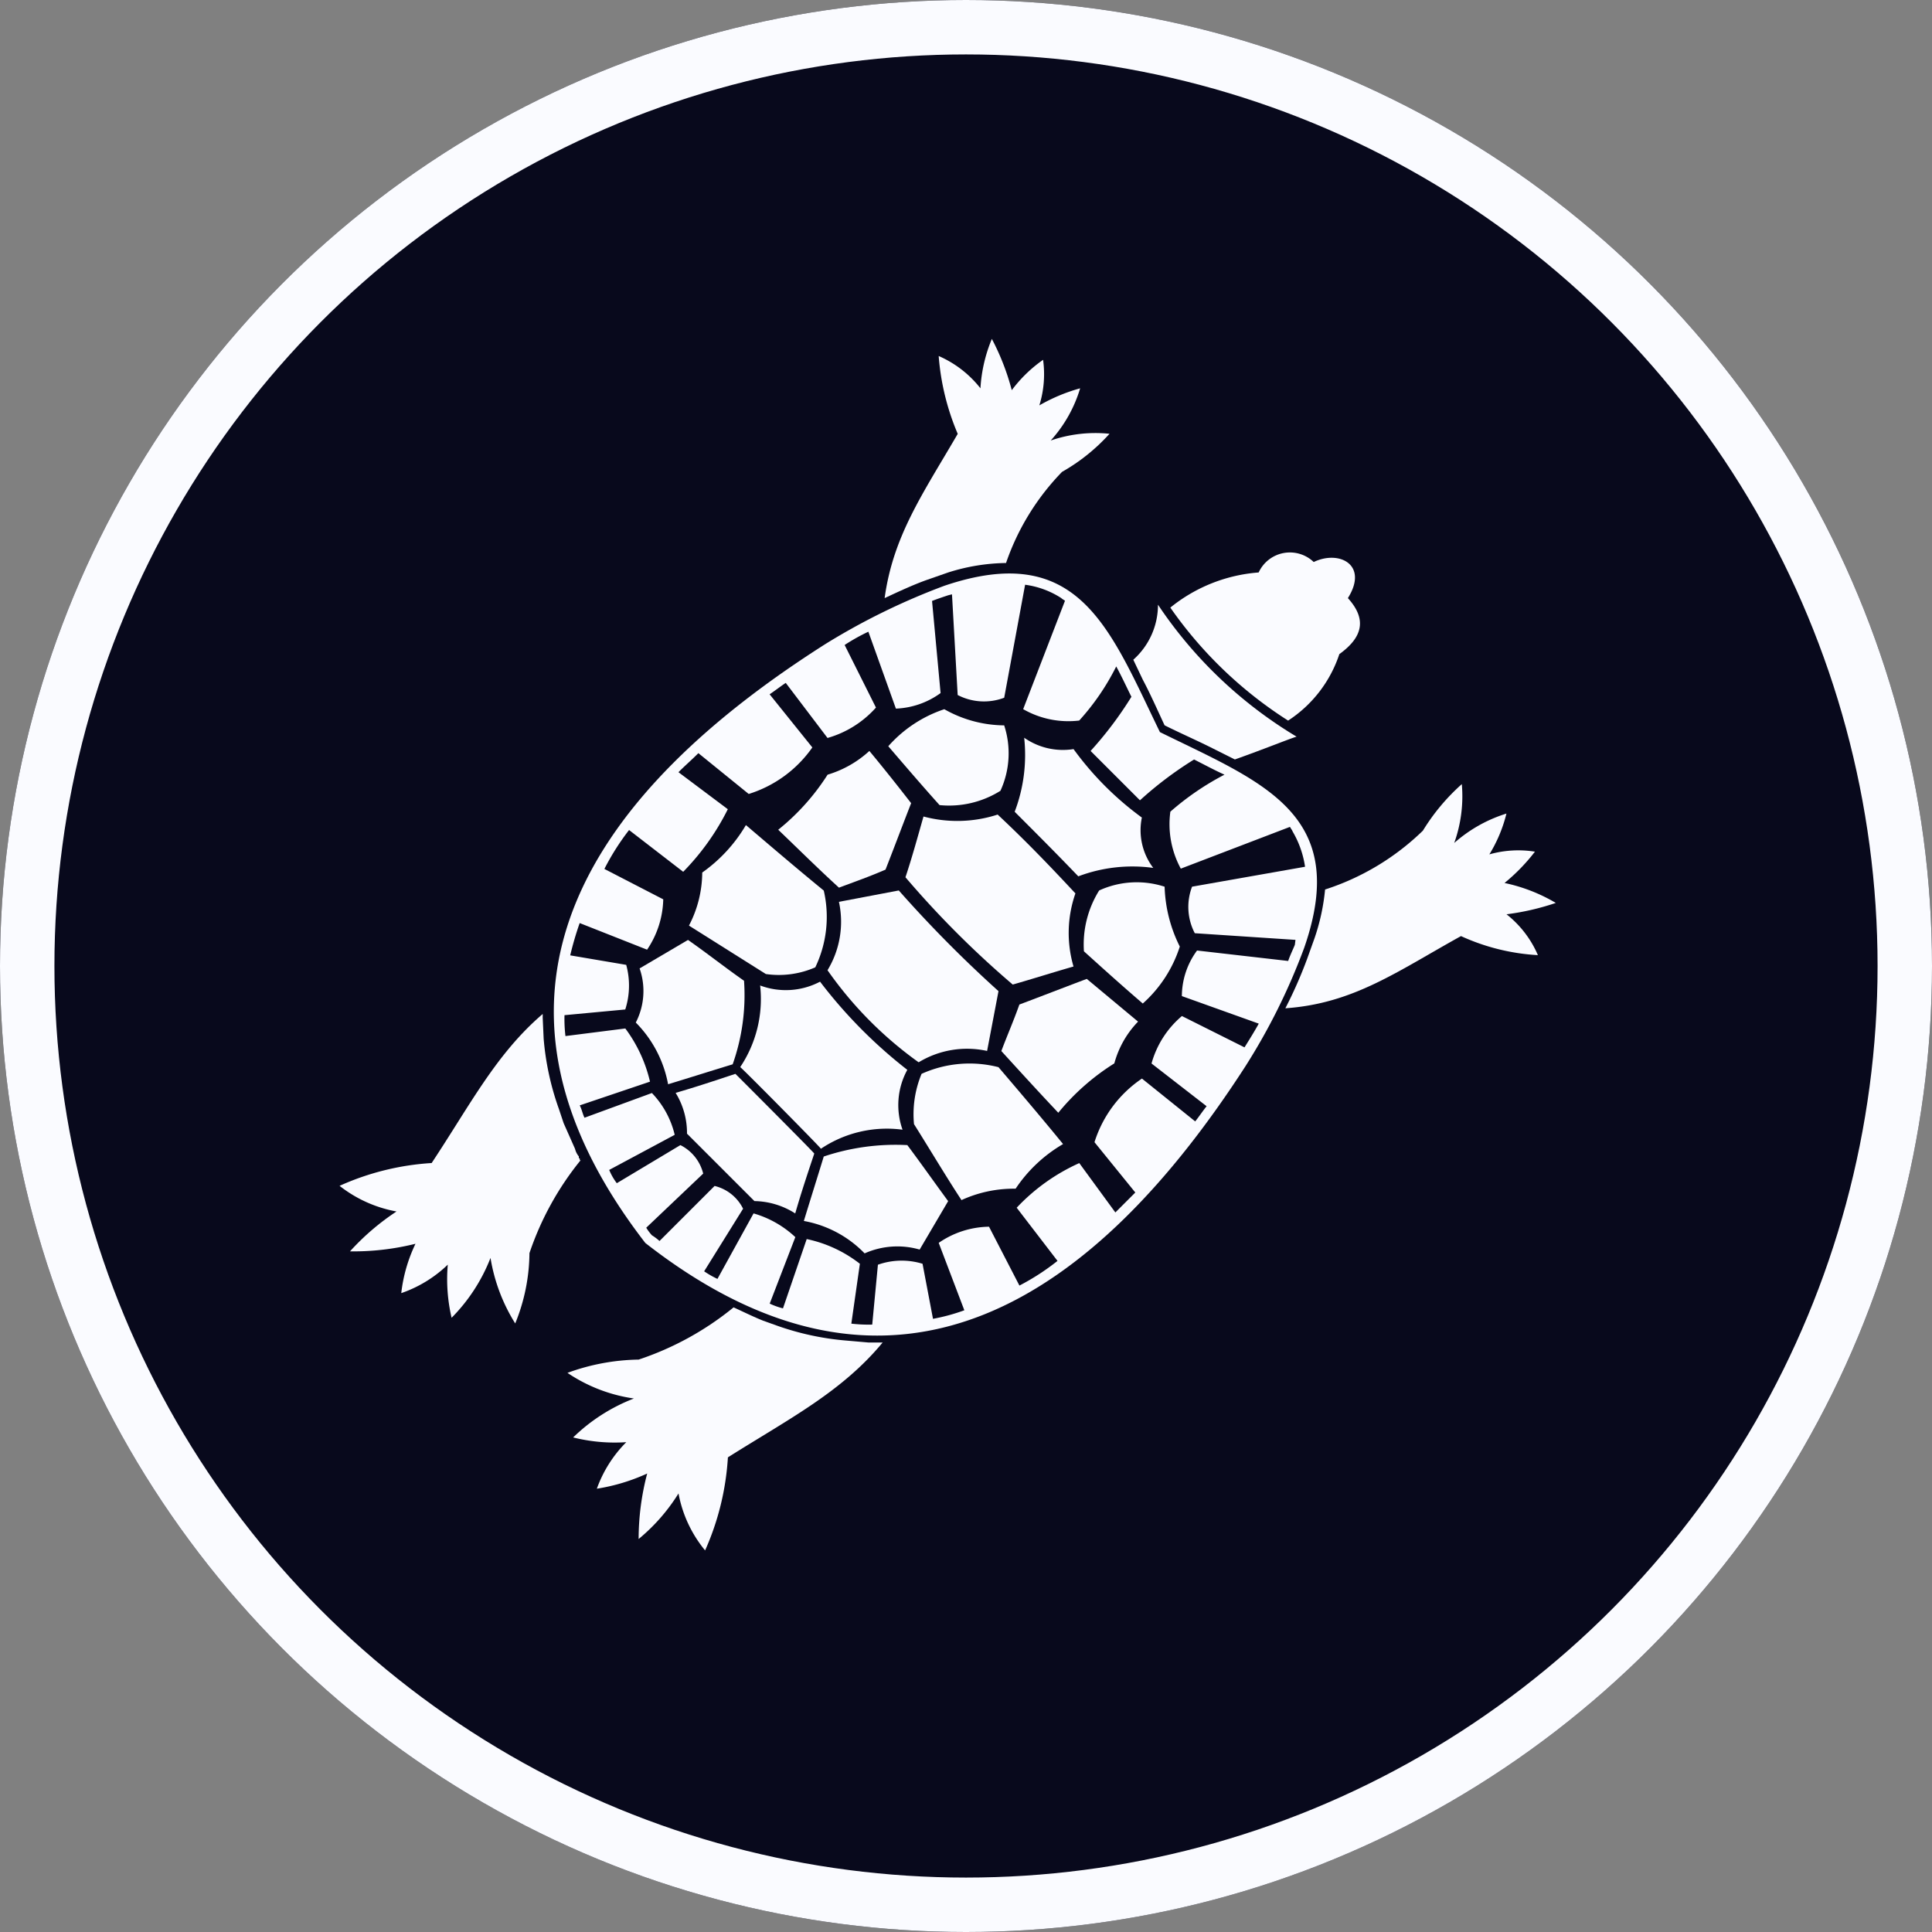
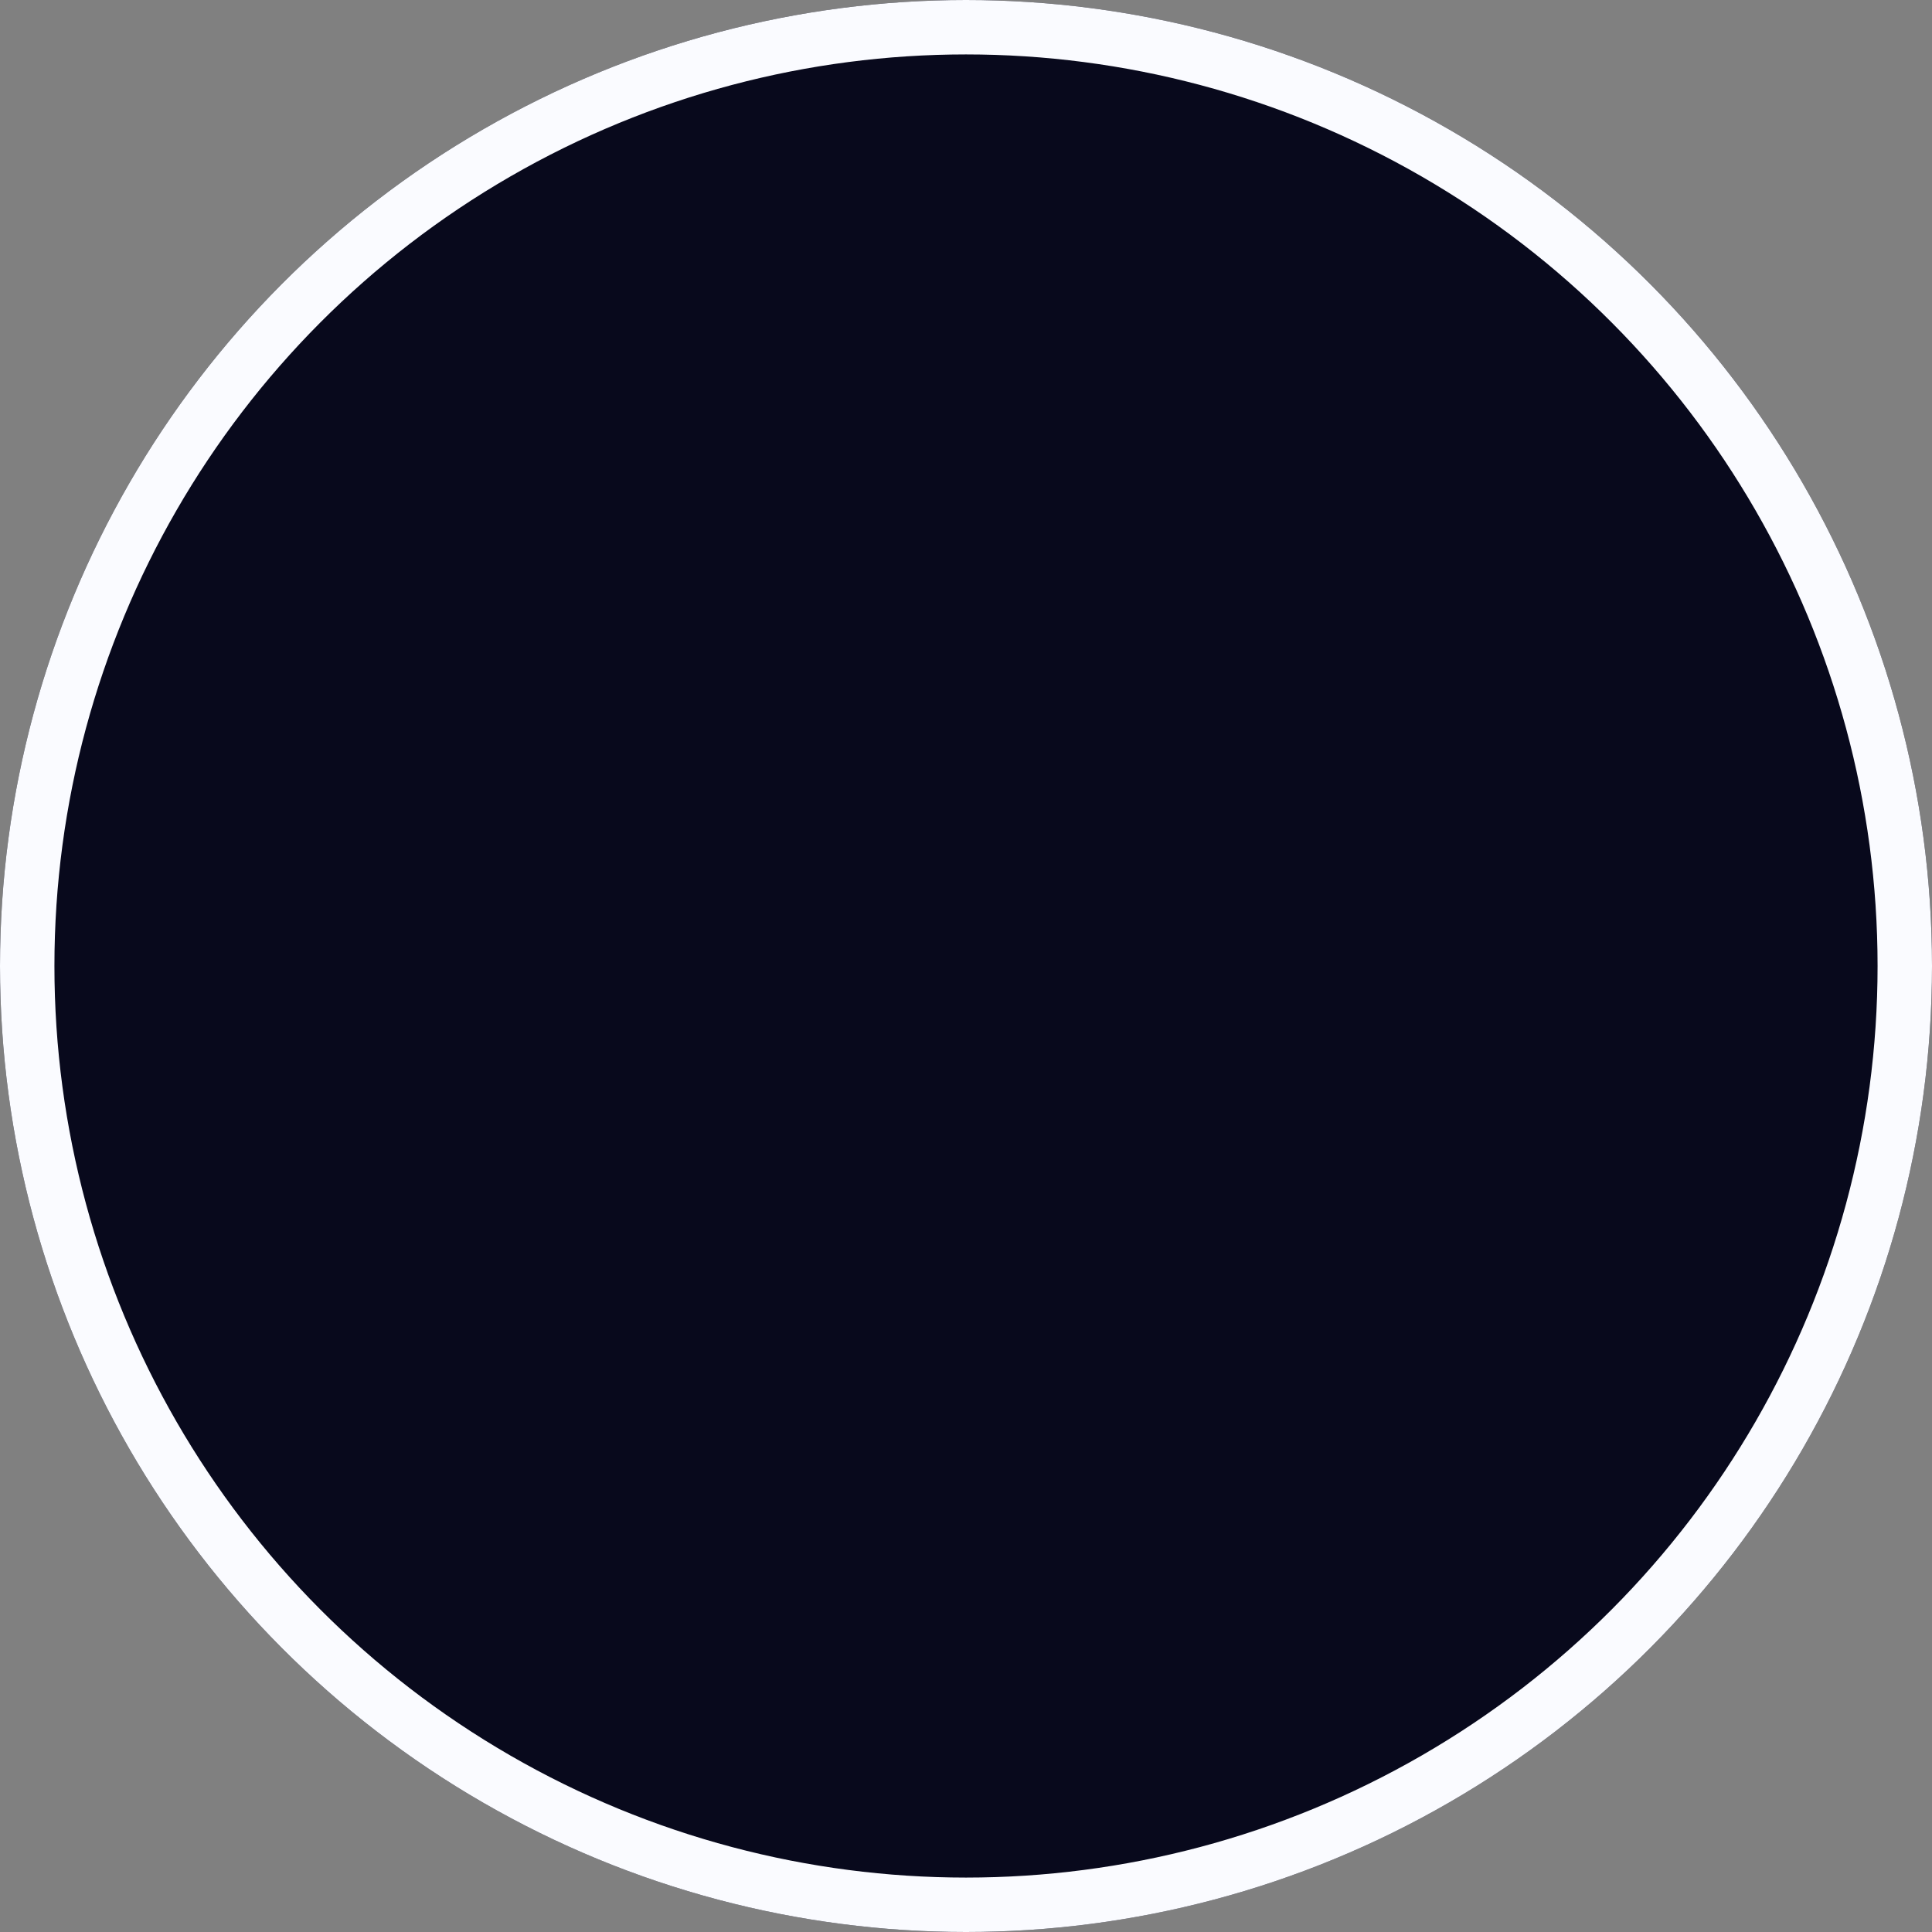
<svg xmlns="http://www.w3.org/2000/svg" width="71" height="71" viewBox="0 0 71 71">
  <rect x="0" y="0" width="71" height="71" fill="#808080" stroke="none" />
  <defs>
    <clipPath id="a">
-       <rect width="44.696" height="44.522" fill="#fafbff" />
-     </clipPath>
+       </clipPath>
  </defs>
  <g transform="translate(-831 -1221)">
    <g transform="translate(831 1221)" fill="#08091c" stroke="#fafbff" stroke-width="2">
      <circle cx="35.5" cy="35.5" r="35.5" stroke="none" />
      <circle cx="35.5" cy="35.5" r="34.5" fill="none" />
    </g>
    <g transform="translate(843.479 1233.455)">
      <g transform="translate(0 0)" clip-path="url(#a)">
        <path d="M29.233,21.728a4.8,4.8,0,0,1-2.722.07c-.209.732-.418,1.5-.663,2.233a35.093,35.093,0,0,0,3.943,3.943c.733-.209,1.5-.454,2.233-.663a4.4,4.4,0,0,1,.07-2.687c-.977-1.047-1.814-1.919-2.861-2.9" transform="translate(-5.052 -4.247)" fill="#fafbff" />
-         <path d="M37.408,16.574c.558.279,1.116.523,1.674.8l.907.454c1.082-.384,2.024-.768,2.268-.838a16.038,16.038,0,0,1-5.094-4.85,2.7,2.7,0,0,1-.907,2.023l.349.733c.278.524.523,1.081.8,1.675" transform="translate(-7.087 -2.373)" fill="#fafbff" />
        <path d="M35.929,23a2.293,2.293,0,0,1-.418-1.85A11.412,11.412,0,0,1,33,18.634a2.483,2.483,0,0,1-1.814-.418,5.865,5.865,0,0,1-.349,2.721c.768.768,1.57,1.57,2.338,2.373A5.63,5.63,0,0,1,35.929,23" transform="translate(-6.027 -3.56)" fill="#fafbff" />
        <path d="M42.275,15.933a4.657,4.657,0,0,0,1.883-2.443c.872-.628,1.012-1.291.314-2.059.768-1.22-.314-1.779-1.256-1.326a1.264,1.264,0,0,0-2.023.384,5.84,5.84,0,0,0-3.246,1.291,15.263,15.263,0,0,0,4.328,4.152" transform="translate(-7.417 -1.906)" fill="#fafbff" />
        <path d="M28.153,31.094q.21-1.1.419-2.2a45.8,45.8,0,0,1-3.664-3.7l-2.2.418a3.43,3.43,0,0,1-.419,2.513,14.039,14.039,0,0,0,3.349,3.384,3.427,3.427,0,0,1,2.513-.418" transform="translate(-4.357 -4.925)" fill="#fafbff" />
        <path d="M21.233,29.361a2.7,2.7,0,0,1-2.2.139,4.5,4.5,0,0,1-.733,3c.035,0,2.966,2.966,2.966,3a4.348,4.348,0,0,1,3-.7,2.7,2.7,0,0,1,.175-2.2,17.638,17.638,0,0,1-3.21-3.245" transform="translate(-3.577 -5.739)" fill="#fafbff" />
        <path d="M26.429,8.863l.8-.279a7.307,7.307,0,0,1,2.129-.349,8.986,8.986,0,0,1,2.059-3.349,6.972,6.972,0,0,0,1.744-1.4A5.053,5.053,0,0,0,31,3.734a4.975,4.975,0,0,0,1.082-1.919,6.416,6.416,0,0,0-1.5.628A3.861,3.861,0,0,0,30.72.768a5.03,5.03,0,0,0-1.151,1.116A8.828,8.828,0,0,0,28.837,0a5.548,5.548,0,0,0-.419,1.815A3.964,3.964,0,0,0,26.883.628a9.053,9.053,0,0,0,.7,2.861c-1.256,2.163-2.373,3.734-2.686,6.036.523-.244,1.047-.488,1.535-.663" transform="translate(-4.866 0)" fill="#fafbff" />
        <path d="M29.185,19.915a3.3,3.3,0,0,0,.139-2.407,4.52,4.52,0,0,1-2.2-.594,4.744,4.744,0,0,0-2.059,1.361c.628.732,1.257,1.465,1.884,2.163a3.551,3.551,0,0,0,2.233-.523" transform="translate(-4.9 -3.306)" fill="#fafbff" />
-         <path d="M8.827,36.209v-.07H8.793v-.069a.7.7,0,0,1-.14-.279q-.209-.472-.418-.942l-.175-.524A10.108,10.108,0,0,1,7.5,31.743l-.035-.768v-.14C5.756,32.3,4.815,34.15,3.384,36.313A9.657,9.657,0,0,0,0,37.151a4.753,4.753,0,0,0,2.093.942,8.929,8.929,0,0,0-1.71,1.466,9.459,9.459,0,0,0,2.407-.279,5.656,5.656,0,0,0-.523,1.814,4.636,4.636,0,0,0,1.71-1.047A6.238,6.238,0,0,0,4.117,42a6.447,6.447,0,0,0,1.43-2.2,6.505,6.505,0,0,0,.908,2.408,6.965,6.965,0,0,0,.523-2.583,10.958,10.958,0,0,1,1.884-3.419Z" transform="translate(0 -6.027)" fill="#fafbff" />
        <path d="M20.667,45.457a10.108,10.108,0,0,1-2.582-.558l-.488-.175c-.349-.139-.7-.314-1.082-.488a10.986,10.986,0,0,1-3.489,1.919,7.94,7.94,0,0,0-2.616.488,5.833,5.833,0,0,0,2.442.942,6.609,6.609,0,0,0-2.233,1.431,6.283,6.283,0,0,0,1.953.174A4.622,4.622,0,0,0,11.49,50.9a7.088,7.088,0,0,0,1.85-.558,9.473,9.473,0,0,0-.315,2.407,6.852,6.852,0,0,0,1.466-1.675,4.6,4.6,0,0,0,.977,2.094,9.831,9.831,0,0,0,.838-3.42c2.268-1.43,4.187-2.407,5.687-4.221h-.524Z" transform="translate(-2.035 -8.646)" fill="#fafbff" />
        <path d="M23.979,23.183c.314-.8.628-1.64.942-2.443-.488-.628-1.012-1.29-1.535-1.919a3.92,3.92,0,0,1-1.535.872,8.337,8.337,0,0,1-1.815,2.024c.733.7,1.466,1.43,2.233,2.128.558-.209,1.151-.418,1.71-.663" transform="translate(-3.916 -3.679)" fill="#fafbff" />
        <path d="M30.891,30.173c-.209.593-.454,1.151-.663,1.71.7.768,1.4,1.535,2.093,2.268a8.452,8.452,0,0,1,2.059-1.814,3.527,3.527,0,0,1,.872-1.535l-1.884-1.57c-.838.314-1.64.628-2.477.942" transform="translate(-5.908 -5.713)" fill="#fafbff" />
        <path d="M34.558,25.124A3.75,3.75,0,0,0,34,27.357c.733.663,1.43,1.29,2.163,1.919a4.74,4.74,0,0,0,1.36-2.093,5.259,5.259,0,0,1-.558-2.2,3.313,3.313,0,0,0-2.407.139" transform="translate(-6.645 -4.852)" fill="#fafbff" />
-         <path d="M32.059,16.54c-1.849-3.8-2.966-7.048-7.92-5.374A24.718,24.718,0,0,0,19.778,13.3c-8.409,5.338-13.853,12.666-6.629,22.017,9.281,7.257,16.643,1.884,22.052-6.49a22.878,22.878,0,0,0,2.163-4.361c1.71-4.92-1.536-6.071-5.3-7.921m4.955,7.816c-.07.175-.175.384-.245.593l-3.349-.384a2.838,2.838,0,0,0-.558,1.675l2.826,1.012c-.175.314-.349.593-.524.872l-2.3-1.151a3.5,3.5,0,0,0-1.117,1.744l2.024,1.57c-.14.174-.279.384-.419.558L31.4,29.276a4.406,4.406,0,0,0-1.744,2.338l1.5,1.849-.733.733-1.326-1.814a7.2,7.2,0,0,0-2.3,1.64l1.5,1.954a8.631,8.631,0,0,1-1.4.907l-1.117-2.163a3.328,3.328,0,0,0-1.849.594l.942,2.477a7.05,7.05,0,0,1-1.152.314l-.384-2.023a2.613,2.613,0,0,0-1.64.035l-.209,2.2a5.444,5.444,0,0,1-.768-.035l.314-2.2a4.765,4.765,0,0,0-1.954-.908l-.872,2.547a2.7,2.7,0,0,1-.488-.175l.942-2.443a3.754,3.754,0,0,0-1.535-.872L15.8,36.638a3.523,3.523,0,0,1-.489-.279l1.431-2.3a1.581,1.581,0,0,0-1.047-.837l-2.024,2.023a1.894,1.894,0,0,0-.279-.209,1.953,1.953,0,0,1-.209-.279l2.093-1.989a1.6,1.6,0,0,0-.838-1.047l-2.337,1.4a2.161,2.161,0,0,1-.279-.488l2.407-1.29a3.319,3.319,0,0,0-.838-1.536l-2.477.908c-.07-.14-.1-.314-.175-.454l2.582-.872a5.253,5.253,0,0,0-.907-1.954l-2.2.279a5.321,5.321,0,0,1-.035-.768l2.233-.209a2.874,2.874,0,0,0,.035-1.64l-2.058-.349a11.818,11.818,0,0,1,.348-1.187l2.477.978a3.424,3.424,0,0,0,.594-1.85l-2.163-1.117a8.966,8.966,0,0,1,.907-1.43l1.989,1.535a9.021,9.021,0,0,0,1.64-2.3l-1.814-1.36c.244-.245.488-.454.732-.7l1.85,1.5a4.477,4.477,0,0,0,2.338-1.71l-1.57-1.953c.209-.14.384-.28.593-.419l1.535,2.024a3.761,3.761,0,0,0,1.78-1.117l-1.151-2.3a7.08,7.08,0,0,1,.872-.488l1.012,2.826A2.98,2.98,0,0,0,24,15.109l-.314-3.385c.175-.069.384-.139.593-.209l.14-.035.209,3.7a2.093,2.093,0,0,0,1.71.1l.768-4.152a3.229,3.229,0,0,1,1.326.488c.035.035.1.07.14.1L27.035,15.7a3.342,3.342,0,0,0,2.059.419,8.78,8.78,0,0,0,1.361-1.989c.209.384.384.768.558,1.116a13.527,13.527,0,0,1-1.5,1.99l1.814,1.814a13.429,13.429,0,0,1,1.989-1.5c.348.175.733.384,1.117.558a10.016,10.016,0,0,0-1.989,1.36,3.419,3.419,0,0,0,.384,2.093l4.012-1.535c.035.07.07.1.1.175a3.571,3.571,0,0,1,.454,1.291l-4.152.732a2.083,2.083,0,0,0,.1,1.71l3.7.245Z" transform="translate(-1.913 -2.094)" fill="#fafbff" />
        <path d="M51.325,25.121a9.227,9.227,0,0,0,1.814-.418,6.2,6.2,0,0,0-1.884-.733,6.947,6.947,0,0,0,1.117-1.151,3.892,3.892,0,0,0-1.675.1,5.265,5.265,0,0,0,.628-1.5A5.249,5.249,0,0,0,49.406,22.5a5.093,5.093,0,0,0,.279-2.163,7.589,7.589,0,0,0-1.43,1.71,9.2,9.2,0,0,1-3.595,2.163,7.762,7.762,0,0,1-.384,1.78L44,26.76a16.229,16.229,0,0,1-.8,1.815c2.513-.175,4.117-1.361,6.455-2.653a7.833,7.833,0,0,0,2.826.7,3.843,3.843,0,0,0-1.151-1.5" transform="translate(-8.443 -3.976)" fill="#fafbff" />
        <path d="M26.512,33.477a3.865,3.865,0,0,0-.279,1.849c.593.942,1.151,1.884,1.745,2.792a4.612,4.612,0,0,1,1.989-.419,5.307,5.307,0,0,1,1.744-1.64c-.768-.942-1.57-1.884-2.373-2.826a4.285,4.285,0,0,0-2.826.245" transform="translate(-5.123 -6.47)" fill="#fafbff" />
        <path d="M17.509,28.953c-.7-.488-1.36-1.012-2.059-1.5L13.671,28.5a2.524,2.524,0,0,1-.14,1.989,4.337,4.337,0,0,1,1.187,2.268c.8-.244,1.57-.488,2.373-.733a7.62,7.62,0,0,0,.418-3.07" transform="translate(-2.645 -5.366)" fill="#fafbff" />
        <path d="M20.6,27.439a4.284,4.284,0,0,0,.314-2.826c-.977-.8-1.919-1.605-2.861-2.407a5.62,5.62,0,0,1-1.605,1.744A4.256,4.256,0,0,1,15.96,25.9l2.826,1.78a3.333,3.333,0,0,0,1.814-.245" transform="translate(-3.12 -4.34)" fill="#fafbff" />
        <path d="M17.551,33.568c-.733.244-1.466.488-2.2.7a2.809,2.809,0,0,1,.418,1.5l2.477,2.477a2.864,2.864,0,0,1,1.5.454c.21-.733.454-1.465.7-2.2-.07-.1-2.792-2.826-2.9-2.931" transform="translate(-3.001 -6.561)" fill="#fafbff" />
        <path d="M21.94,37.236c-.245.8-.488,1.57-.733,2.373A4.121,4.121,0,0,1,23.44,40.8a2.959,2.959,0,0,1,2.023-.14l1.047-1.78c-.488-.663-.977-1.36-1.5-2.059a8.3,8.3,0,0,0-3.07.419" transform="translate(-4.145 -7.194)" fill="#fafbff" />
      </g>
    </g>
  </g>
</svg>